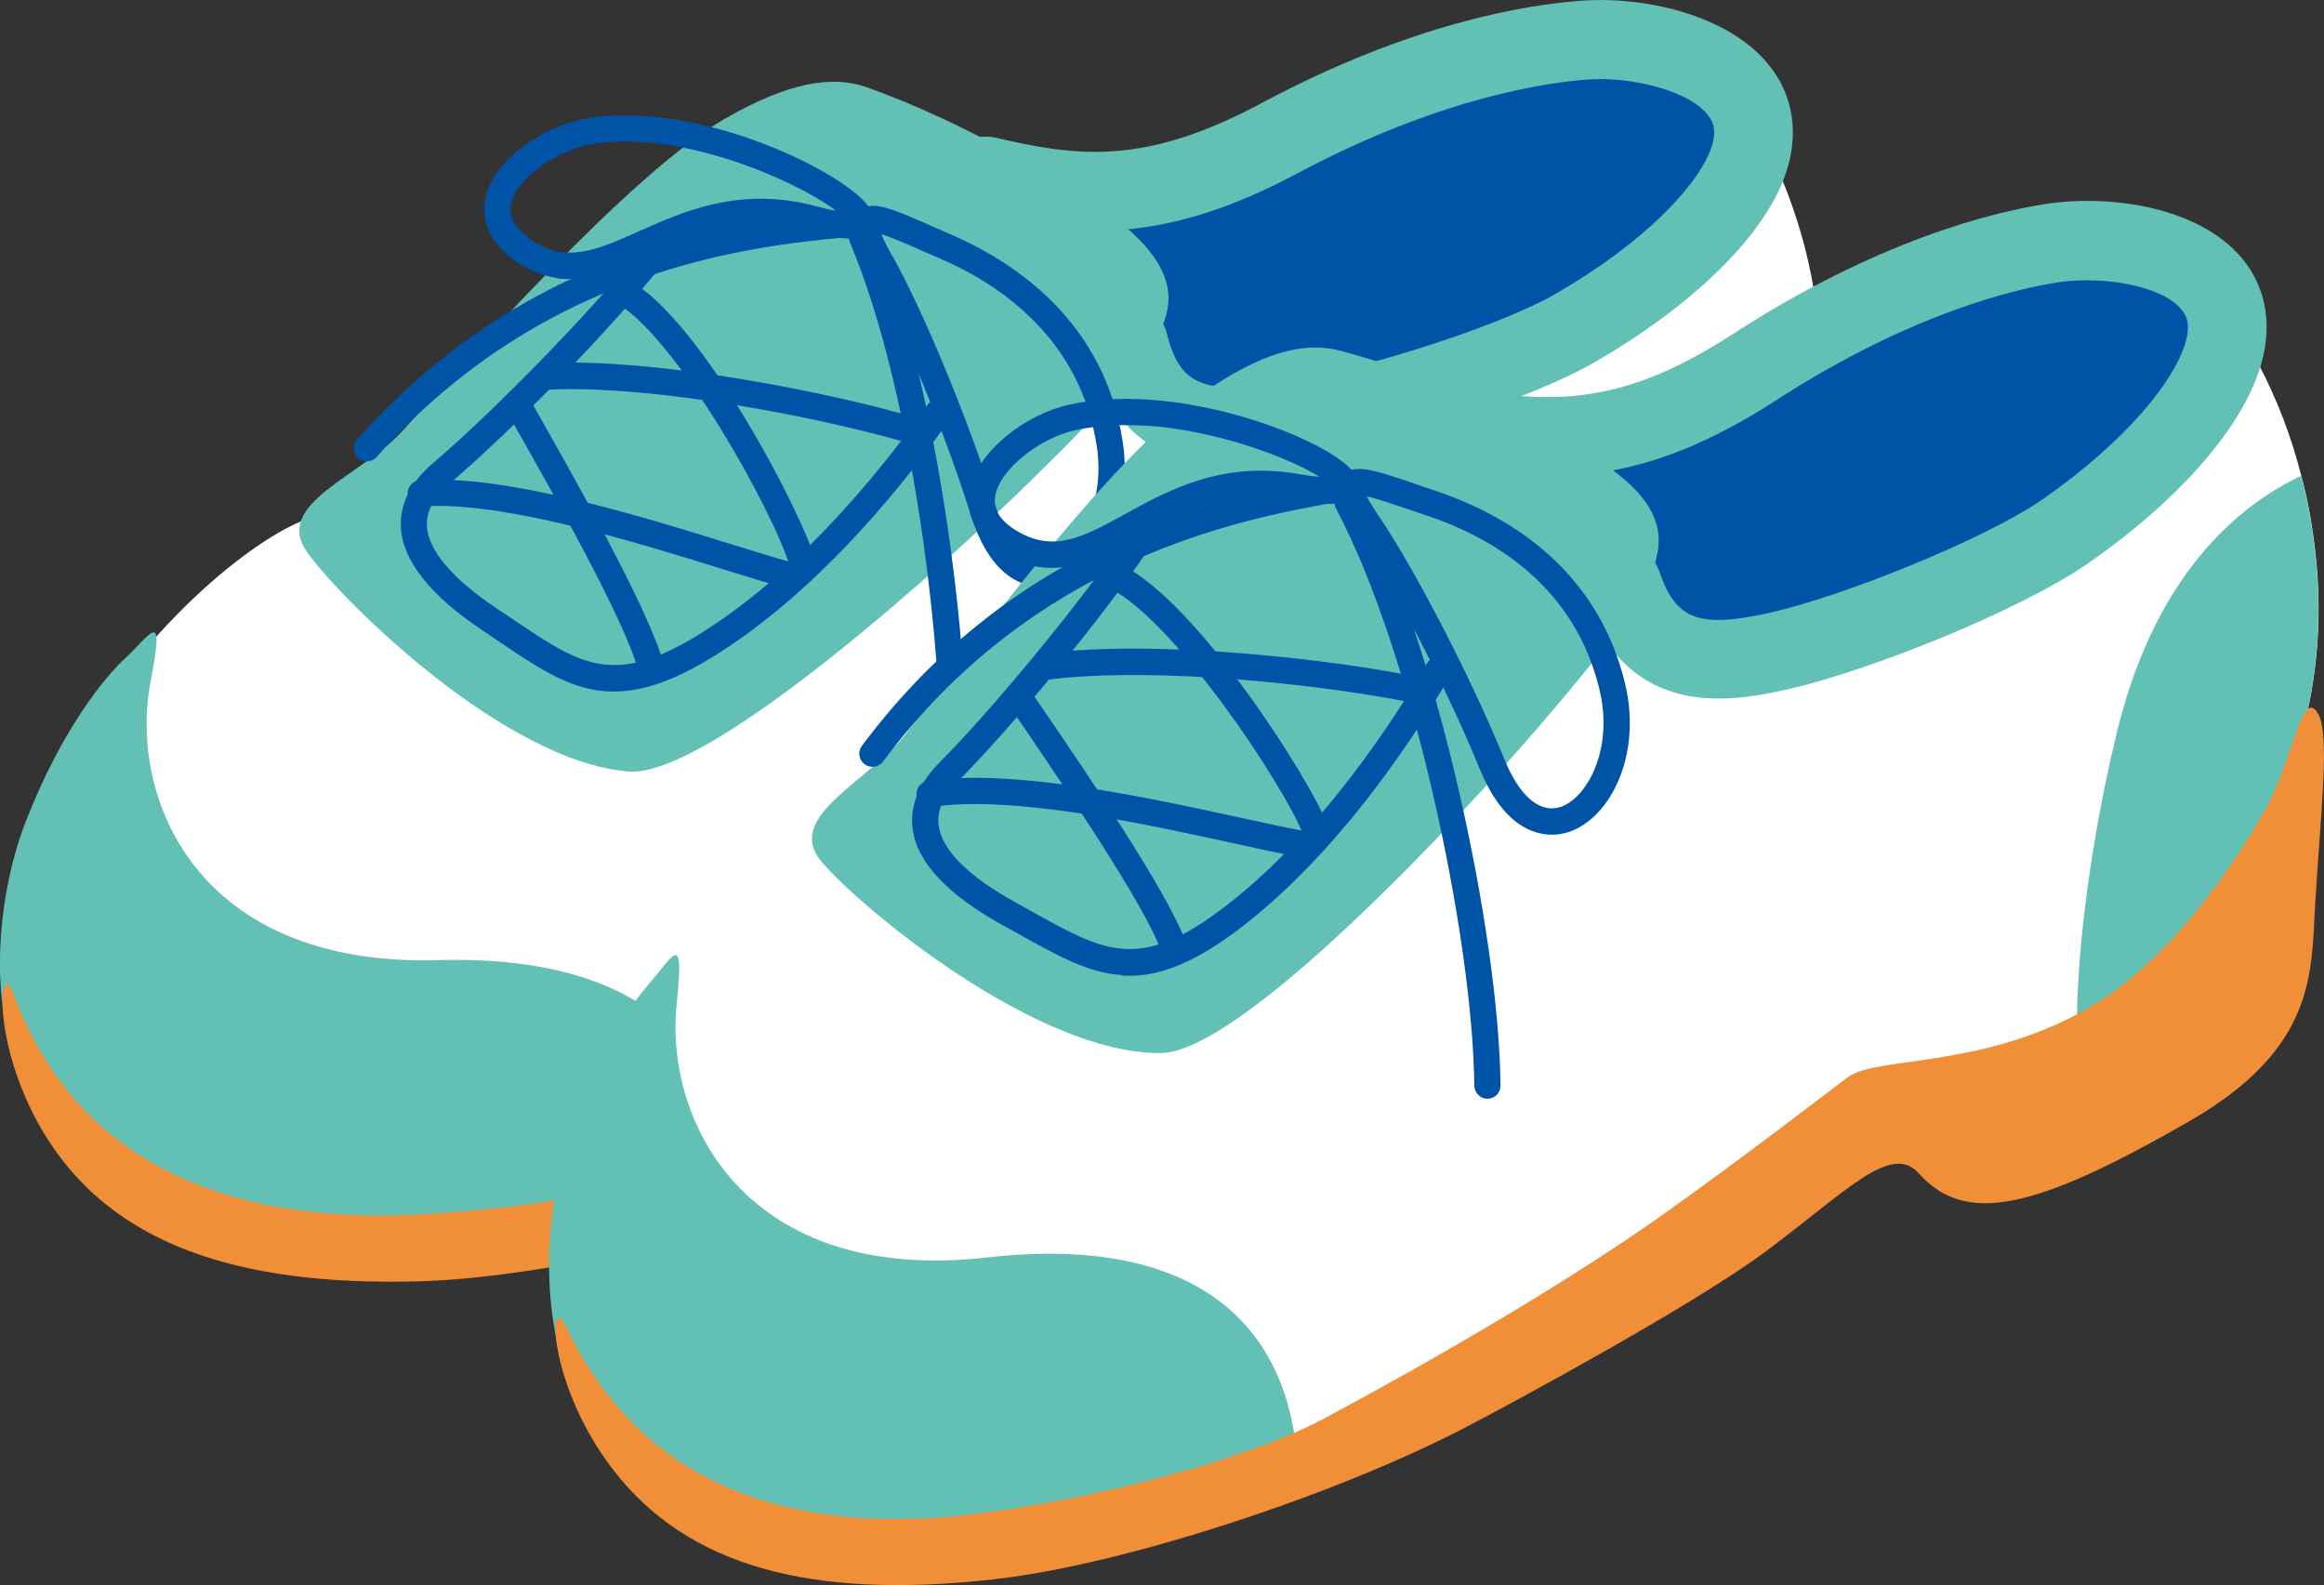
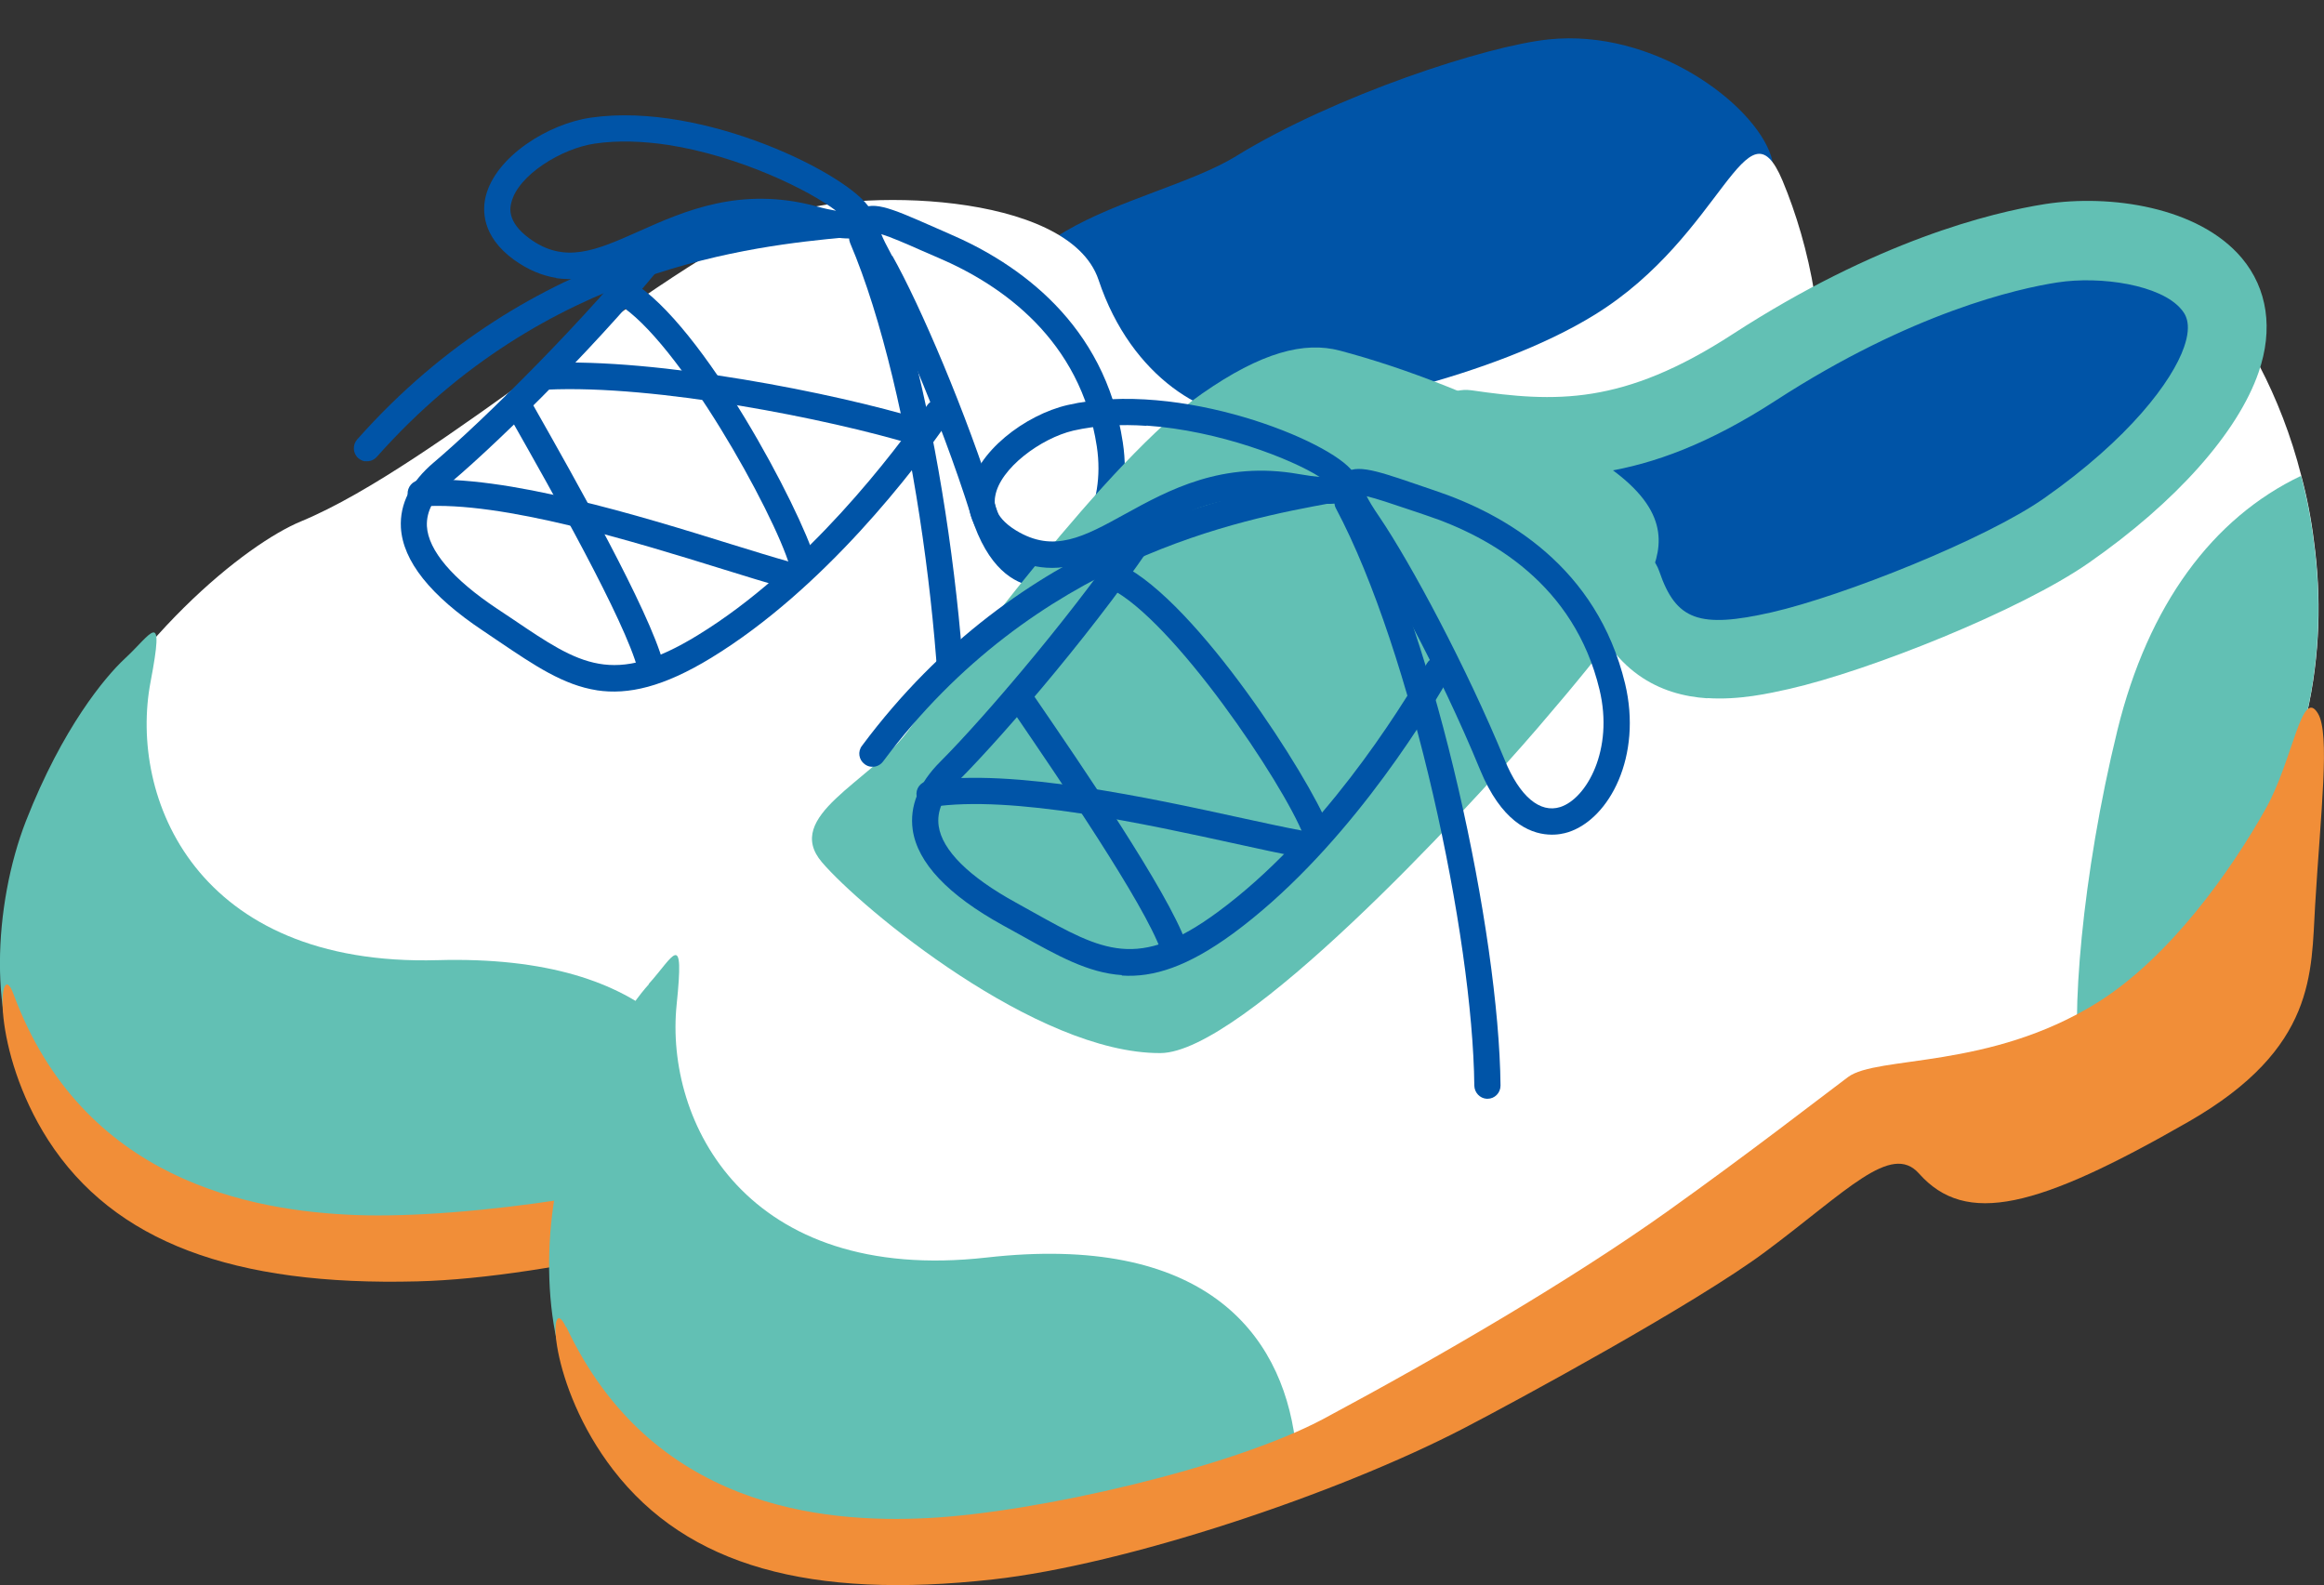
<svg xmlns="http://www.w3.org/2000/svg" id="_レイヤー_2" data-name="レイヤー 2" viewBox="0 0 107.3 73.18">
  <rect x="0" y="0" width="107.3" height="73.18" fill="#333333" stroke="none" />
  <defs>
    <style>
      .cls-1 {
        fill: #0054a7;
      }

      .cls-2 {
        fill: #fff;
      }

      .cls-3 {
        fill: #f18e38;
      }

      .cls-4 {
        fill: #62c0b4;
      }
    </style>
  </defs>
  <g id="_レイヤー_1-2" data-name="レイヤー 1">
    <g>
      <g>
        <path class="cls-1" d="m57.1,7.19c4.56-2.79,11.51-5.07,14.4-5.37,4.83-.51,9.47,2.94,10.27,5.38,1.09,3.31-6.94,10.41-9.77,12.34-6.19,4.23-22.14,5.09-25.04-1.45-3.44-7.77,6.05-8.39,10.13-10.89Z" />
        <path class="cls-2" d="m83.09,24.49c-3.4,10.71-2.59,11.94-8.44,14.55-.06.03-.13.06-.2.08-.97.42-2.03.79-3.19,1.14-5.49,1.65-12.83,2.83-19.71,7.13-6.53,4.08-17.13,9.27-30.71,10-16.31.87-24.4-8.98-18.58-20.69,3.62-7.27,9.14-11.6,11.64-12.63,6.28-2.6,16.24-11.69,22.31-14.14,3.06-1.24,13.12-1.15,14.51,2.99,1.53,4.59,5.11,6.54,7.38,6.33,3.22-.29,10.82-1.81,15.53-4.72,5.95-3.67,7-10.15,8.67-6.19.63,1.51,1.16,3.28,1.47,5.18.17.99.29,2.02.33,3.08.12,2.54-.16,5.24-1,7.89Z" />
        <path class="cls-4" d="m5.75,30.42c1.26-1.16,1.87-2.45,1.2,1.07-1.01,5.32,2.09,13.15,13.26,12.84,10.03-.28,13.26,4.57,13.48,9.63.16,3.71-16.29,4.67-20.33,3.9-5.19-.99-10.75-6-11.97-7.74-1.94-2.74-1.71-8.32-.19-12.22,1.69-4.31,3.66-6.65,4.55-7.48Z" />
-         <path class="cls-4" d="m18.62,19.85c-1.9,2.15-6.06,3.38-4.43,5.66,1.63,2.27,9.11,9.65,14.83,10.11,3.76.3,14.84-9.76,18.65-13.5,3.81-3.74,5.34-5.52,5.97-7,.64-1.48.6-3.3-3.29-5.83-3.89-2.53-7.47-4.24-10.33-5.26-1.61-.57-3.62-.23-6.53,1.44-4.47,2.57-12.25,11.42-14.88,14.4Z" />
-         <path class="cls-4" d="m55.58,21.43c-2.13-.33-4.35-1.54-5.25-5.16-.24-.98.35-1.97,1.33-2.21.98-.24,1.97.35,2.21,1.33.58,2.32,1.61,2.8,5.01,2.33,3.34-.47,10.12-2.52,12.97-4.17,4.16-2.41,6.37-4.9,7.04-6.42.48-1.09.16-1.55.02-1.74-.84-1.2-3.57-1.86-5.59-1.72-1.83.13-6.81.81-13.41,4.33-6.45,3.45-10.52,2.9-14.8,1.9-.98-.23-1.59-1.21-1.36-2.19.23-.98,1.22-1.58,2.19-1.36,3.79.89,6.89,1.3,12.25-1.56C65.15,1.06,70.49.21,73.06.03c3-.21,7.05.72,8.83,3.26,1.06,1.51,1.17,3.4.33,5.31-1.19,2.69-4.31,5.64-8.55,8.1-3.32,1.92-10.53,4.11-14.29,4.63-.92.13-2.34.33-3.8.1Z" />
        <path class="cls-1" d="m27.56,31.87c-1.55-.24-2.89-1.15-4.52-2.25l-.74-.5c-2.43-1.62-3.7-3.22-3.79-4.76-.06-1.09.45-2.11,1.53-3.02,2.26-1.91,7.15-6.74,10.08-10.48.21-.27.59-.31.85-.1.26.21.31.59.1.85-3.02,3.85-7.89,8.67-10.25,10.66-.78.66-1.14,1.32-1.11,2.02.06,1.12,1.19,2.45,3.25,3.82l.75.5c3.06,2.07,4.6,3.11,8.5.72,5.04-3.08,9.09-8.46,10.6-10.62.19-.28.57-.34.85-.15.28.19.34.57.15.85-1.55,2.23-5.73,7.76-10.97,10.96-2.21,1.35-3.84,1.72-5.29,1.5Z" />
        <path class="cls-1" d="m36.11,27.09s-.05,0-.07-.01c-.69-.19-1.6-.47-2.66-.8-4.06-1.26-10.2-3.16-13.91-2.9-.34.02-.63-.23-.65-.56-.02-.33.23-.63.56-.65,3.94-.28,10.21,1.66,14.36,2.95,1.04.32,1.94.6,2.62.79.32.09.51.42.43.75-.08.3-.38.49-.68.44Z" />
        <path class="cls-1" d="m29.95,31.36c-.23-.04-.43-.2-.5-.45-.59-2.26-4-8.28-5.83-11.51l-.28-.49c-.16-.29-.06-.66.23-.83.29-.17.66-.06.83.23l.27.49c1.86,3.28,5.31,9.39,5.95,11.8.08.33-.11.66-.43.74-.08.02-.17.03-.25.01Z" />
        <path class="cls-1" d="m25.12,17.97c-.28-.04-.5-.28-.51-.57-.02-.34.24-.62.58-.64,5.19-.24,13.4,1.4,17.31,2.59.32.1.5.44.41.76-.1.32-.44.5-.76.41-3.83-1.16-11.86-2.77-16.9-2.53-.04,0-.08,0-.12,0Z" />
        <path class="cls-1" d="m36.96,26.59c-.23-.03-.42-.19-.49-.43-.74-2.51-5.16-10.46-7.94-12.13-.29-.17-.38-.55-.21-.83.17-.29.55-.38.83-.21,3.34,2,7.81,10.55,8.48,12.83.1.32-.09.66-.41.75-.09.03-.18.03-.26.02Z" />
        <path class="cls-1" d="m25.68,12.83c-.64-.1-1.29-.36-1.97-.85-1.48-1.09-1.44-2.3-1.28-2.93.46-1.82,2.88-3.34,4.86-3.62,5.24-.75,11.98,2.67,12.87,4.2.3.51.09.87,0,1-.37.49-1.16.5-2.8.07-3.08-.82-5.34.19-7.35,1.08-1.46.65-2.87,1.28-4.34,1.06Zm5.16-6.14c-1.14-.17-2.3-.22-3.38-.06-1.52.22-3.54,1.45-3.85,2.72-.06.22-.22.88.82,1.65,1.64,1.21,3.09.56,5.09-.33,2.08-.93,4.68-2.08,8.15-1.15.39.11.7.17.93.21-1.24-.95-4.46-2.53-7.76-3.04Z" />
        <path class="cls-1" d="m47.72,27.07c-.89-.14-2.11-.81-2.88-3.24-1.51-4.8-3.66-9.57-4.7-11.43h0c-.7-1.25-1.02-2.08-.54-2.6.56-.62,1.51-.2,3.4.63l.82.36c3.2,1.37,7.19,4.16,8.02,9.63.52,3.39-1.23,6.16-3.2,6.62-.19.04-.53.09-.93.03Zm-6.52-15.26c1.27,2.25,3.41,7.23,4.8,11.66.55,1.74,1.41,2.61,2.37,2.39,1.24-.29,2.7-2.42,2.27-5.25-.75-4.92-4.38-7.45-7.3-8.7l-.83-.36c-.65-.29-1.37-.6-1.82-.74.08.21.24.53.5,1.01h0Z" />
        <path class="cls-1" d="m43.86,38.98c-.31-.05-.54-.33-.51-.65.52-6.87-1.16-20.21-4.1-27.11-.13-.31.01-.67.32-.8.31-.13.67.01.8.32,3,7.05,4.72,20.67,4.2,27.67-.03.33-.32.59-.65.56-.02,0-.03,0-.05,0Z" />
        <path class="cls-1" d="m16.85,21.3c-.11-.02-.22-.07-.31-.15-.25-.22-.27-.61-.05-.86,8.11-9.15,18.12-10.12,22.4-10.54.34-.03.63.21.66.55.03.33-.21.63-.55.66-4.13.4-13.81,1.34-21.6,10.13-.14.16-.35.23-.55.2Z" />
        <path class="cls-4" d="m83.09,24.49c-3.4,10.71-2.59,11.94-8.44,14.55-.06.03-.13.06-.2.08-.97.42-2.03.79-3.19,1.14-.26-2.57.85-9.23,3.05-15.76,1.91-5.64,5.21-9.4,9.45-10.99.17.99.29,2.02.33,3.08.12,2.54-.16,5.24-1,7.89Z" />
        <path class="cls-3" d="m.62,45.89c3.19,8.62,10.97,10.03,15.86,10.21,5.02.18,14.22-1.12,18.64-3.03,5.58-2.41,11.89-5.4,16.58-8.17,4.06-2.4,7.42-4.58,8.85-5.48,1.43-.89,6.55.22,11.78-2.46,3.49-1.79,6.63-5.5,8.51-8.27,1.44-2.12,2.12-5.47,2.76-4.16.48.98-.25,4.51-.88,8.81-.45,3.08-.49,6.57-6.65,9.44-7.32,3.41-10.66,3.95-12.62,1.34-1.17-1.56-3.4.54-7.37,3-3.43,2.13-12.08,5.91-14.58,6.94-6.1,2.53-16.08,4.95-22.23,5.1-8.48.22-14.01-1.81-17.05-6.53C-.45,48.46-.07,44.03.62,45.89Z" />
      </g>
      <g>
        <path class="cls-1" d="m79.14,17.93c4.31-3.17,11.04-6.03,13.9-6.58,4.77-.91,9.69,2.13,10.69,4.49,1.37,3.21-6.03,10.97-8.68,13.13-5.81,4.74-21.63,6.96-25.08.68-4.09-7.45,5.31-8.88,9.17-11.71Z" />
        <path class="cls-2" d="m106.5,32.96c-2.48,10.96-1.57,12.12-7.17,15.21-.06.04-.13.07-.19.1-.93.5-1.96.96-3.08,1.41-5.33,2.11-12.54,3.91-19.03,8.78-6.16,4.61-16.29,10.69-29.75,12.57-16.18,2.25-25.08-6.88-20.27-19.04,2.99-7.55,8.12-12.33,10.53-13.58,6.04-3.13,15.19-13.02,21.02-15.99,2.94-1.49,12.98-2.25,14.71,1.75,1.92,4.44,5.65,6.08,7.89,5.68,3.19-.57,10.63-2.72,15.07-6.02,5.62-4.16,6.11-10.71,8.11-6.9.76,1.46,1.44,3.17,1.91,5.03.26.97.46,1.99.59,3.05.34,2.52.29,5.23-.33,7.95Z" />
        <path class="cls-4" d="m29.95,45.43c1.15-1.27,1.66-2.6,1.29.96-.55,5.39,3.2,12.92,14.31,11.67,9.98-1.13,13.6,3.43,14.25,8.46.47,3.68-15.84,6.04-19.93,5.61-5.25-.55-11.22-5.07-12.59-6.69-2.16-2.57-2.41-8.15-1.22-12.16,1.32-4.44,3.08-6.94,3.9-7.84Z" />
        <path class="cls-4" d="m41.88,33.8c-1.71,2.3-5.75,3.88-3.93,6.01s9.9,8.84,15.63,8.81c3.77-.02,13.96-10.99,17.44-15.04,3.48-4.05,4.85-5.96,5.36-7.49.51-1.53.32-3.34-3.77-5.53-4.09-2.2-7.8-3.59-10.74-4.37-1.65-.44-3.63.07-6.38,1.99-4.24,2.94-11.24,12.42-13.6,15.61Z" />
        <path class="cls-4" d="m78.83,32.24c-2.15-.14-4.46-1.17-5.67-4.69-.33-.95.18-1.99,1.13-2.31.96-.33,1.99.18,2.32,1.14.77,2.26,1.84,2.65,5.19,1.89,3.29-.75,9.87-3.37,12.57-5.26,3.94-2.76,5.93-5.42,6.47-6.99.39-1.12.03-1.55-.13-1.74-.94-1.13-3.72-1.55-5.72-1.24-1.82.28-6.72,1.38-13,5.45-6.14,3.98-10.23,3.78-14.58,3.14-1-.15-1.69-1.07-1.54-2.07.15-1,1.08-1.68,2.07-1.54,3.86.56,6.98.71,12.07-2.6,6.62-4.29,11.88-5.6,14.42-6,2.98-.46,7.08.12,9.08,2.5,1.18,1.41,1.46,3.28.77,5.27-.96,2.78-3.81,5.99-7.83,8.79-3.15,2.2-10.15,4.99-13.85,5.83-.9.2-2.3.52-3.78.42Z" />
        <path class="cls-1" d="m51.8,45.02c-1.56-.1-2.98-.9-4.7-1.86l-.78-.43c-2.56-1.41-3.96-2.9-4.18-4.42-.15-1.08.27-2.14,1.27-3.14,2.09-2.09,6.55-7.32,9.15-11.29.18-.28.56-.36.84-.18.28.18.36.56.18.84-2.68,4.1-7.13,9.3-9.31,11.49-.73.73-1.03,1.42-.93,2.11.16,1.11,1.39,2.34,3.56,3.53l.79.44c3.23,1.8,4.85,2.71,8.53,0,4.76-3.5,8.34-9.2,9.66-11.48.17-.29.54-.39.83-.22.29.17.39.54.22.83-1.36,2.35-5.05,8.22-10,11.86-2.09,1.53-3.68,2.04-5.14,1.94Z" />
        <path class="cls-1" d="m59.91,39.54s-.05,0-.07,0c-.7-.13-1.64-.33-2.72-.57-4.15-.91-10.43-2.29-14.11-1.71-.34.05-.64-.18-.69-.51-.05-.33.17-.64.51-.69,3.9-.61,10.31.79,14.56,1.72,1.06.23,1.98.43,2.68.56.33.06.55.38.49.71-.06.31-.33.52-.64.5Z" />
        <path class="cls-1" d="m54.14,44.31c-.23-.02-.45-.17-.53-.4-.78-2.2-4.69-7.91-6.78-10.98l-.32-.46c-.19-.28-.12-.65.16-.84.27-.19.65-.12.84.16l.31.46c2.13,3.11,6.09,8.9,6.93,11.25.11.32-.05.66-.37.78-.08.03-.16.04-.24.03Z" />
-         <path class="cls-1" d="m48.19,31.39c-.28-.02-.52-.23-.56-.53-.04-.33.19-.64.52-.68,5.15-.68,13.47.26,17.47,1.11.33.07.54.39.47.72-.07.33-.4.53-.72.47-3.92-.83-12.05-1.75-17.06-1.09-.04,0-.08,0-.12,0Z" />
        <path class="cls-1" d="m60.72,38.97c-.23-.02-.44-.16-.53-.39-.95-2.43-6.03-9.98-8.94-11.41-.3-.15-.43-.51-.28-.81.15-.3.52-.42.81-.28,3.5,1.71,8.68,9.85,9.54,12.06.12.31-.03.67-.34.79-.09.03-.18.05-.26.04Z" />
        <path class="cls-1" d="m48.31,26.21c-.65-.04-1.32-.25-2.03-.68-1.57-.96-1.63-2.17-1.53-2.81.3-1.85,2.59-3.57,4.54-4.02,5.16-1.19,12.16,1.65,13.18,3.09.34.48.17.86.08,1-.33.52-1.11.6-2.78.3-3.13-.56-5.31.64-7.23,1.7-1.4.77-2.75,1.52-4.23,1.42Zm4.62-6.55c-1.15-.08-2.31-.02-3.37.22-1.5.35-3.4,1.75-3.61,3.03-.04.22-.15.9.96,1.58,1.74,1.06,3.12.3,5.04-.76,2-1.1,4.49-2.47,8.03-1.84.4.07.71.11.95.13-1.32-.84-4.66-2.14-7.99-2.37Z" />
        <path class="cls-1" d="m71.48,38.53c-.9-.06-2.17-.63-3.14-2.98-1.91-4.65-4.46-9.23-5.65-10.99h0c-.81-1.19-1.19-1.98-.76-2.55.5-.66,1.48-.33,3.44.34l.85.29c3.3,1.1,7.51,3.54,8.81,8.92.8,3.34-.71,6.24-2.62,6.86-.19.06-.52.14-.92.11Zm-7.79-14.66c1.45,2.14,4.01,6.91,5.78,11.21.69,1.69,1.63,2.48,2.57,2.18,1.21-.39,2.48-2.64,1.81-5.42-1.16-4.84-5-7.05-8.01-8.05l-.86-.29c-.68-.23-1.42-.48-1.88-.59.1.2.28.51.59.96h0Z" />
        <path class="cls-1" d="m68.64,50.73c-.31-.02-.56-.28-.57-.6-.07-6.89-2.87-20.04-6.39-26.66-.16-.3-.04-.66.25-.82.3-.16.66-.04.82.25,3.59,6.77,6.46,20.19,6.53,27.22,0,.34-.27.61-.6.61-.02,0-.03,0-.05,0Z" />
        <path class="cls-1" d="m40.24,35.4c-.11,0-.23-.05-.32-.12-.27-.2-.33-.58-.12-.85,7.3-9.8,17.2-11.62,21.42-12.4.33-.06.65.16.71.49.06.33-.16.65-.49.71-4.08.75-13.65,2.51-20.67,11.93-.13.17-.33.26-.53.24Z" />
        <path class="cls-4" d="m106.5,32.96c-2.48,10.96-1.57,12.12-7.17,15.21-.06.04-.13.07-.19.1-.93.5-1.96.96-3.08,1.41-.48-2.54.06-9.26,1.7-15.96,1.42-5.79,4.4-9.81,8.48-11.75.26.97.46,1.99.59,3.05.34,2.52.29,5.23-.33,7.95Z" />
        <path class="cls-3" d="m26.15,61.27c3.91,8.32,11.78,9.07,16.67,8.82,5.01-.25,14.07-2.32,18.32-4.6,5.36-2.87,11.39-6.39,15.83-9.55,3.84-2.74,7-5.2,8.35-6.21,1.34-1.01,6.54-.33,11.53-3.45,3.32-2.08,6.14-6.05,7.77-8.96,1.25-2.24,1.65-5.63,2.4-4.38.57.94.13,4.52-.13,8.86-.19,3.11.07,6.59-5.83,9.98-7,4.02-10.29,4.84-12.46,2.4-1.29-1.45-3.34.82-7.09,3.61-3.23,2.41-11.53,6.91-13.94,8.16-5.86,3.04-15.6,6.29-21.72,6.97-8.43.94-14.11-.61-17.54-5.06-3.03-3.93-3.02-8.38-2.18-6.59Z" />
      </g>
    </g>
  </g>
</svg>